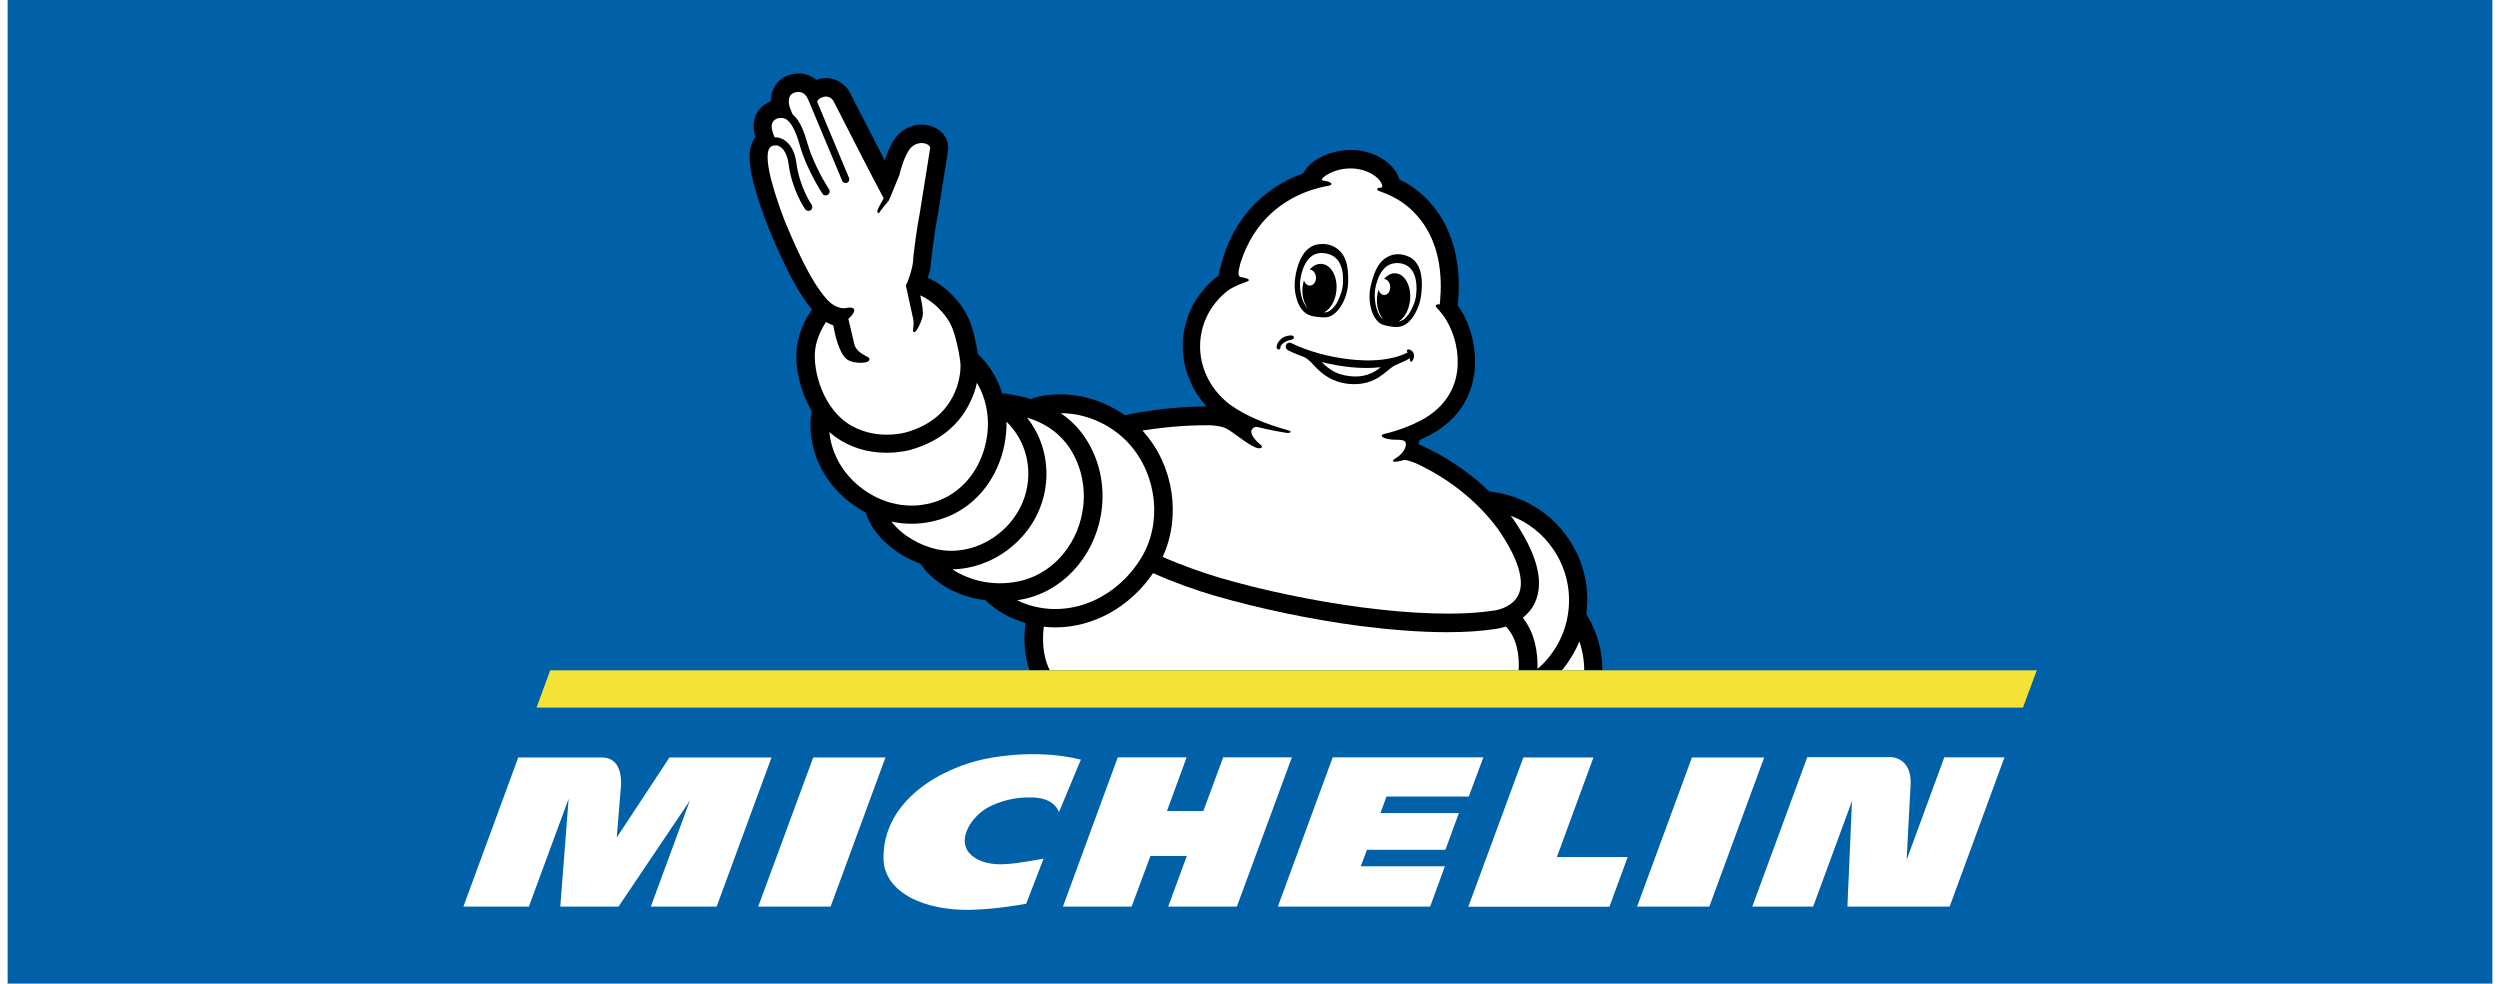
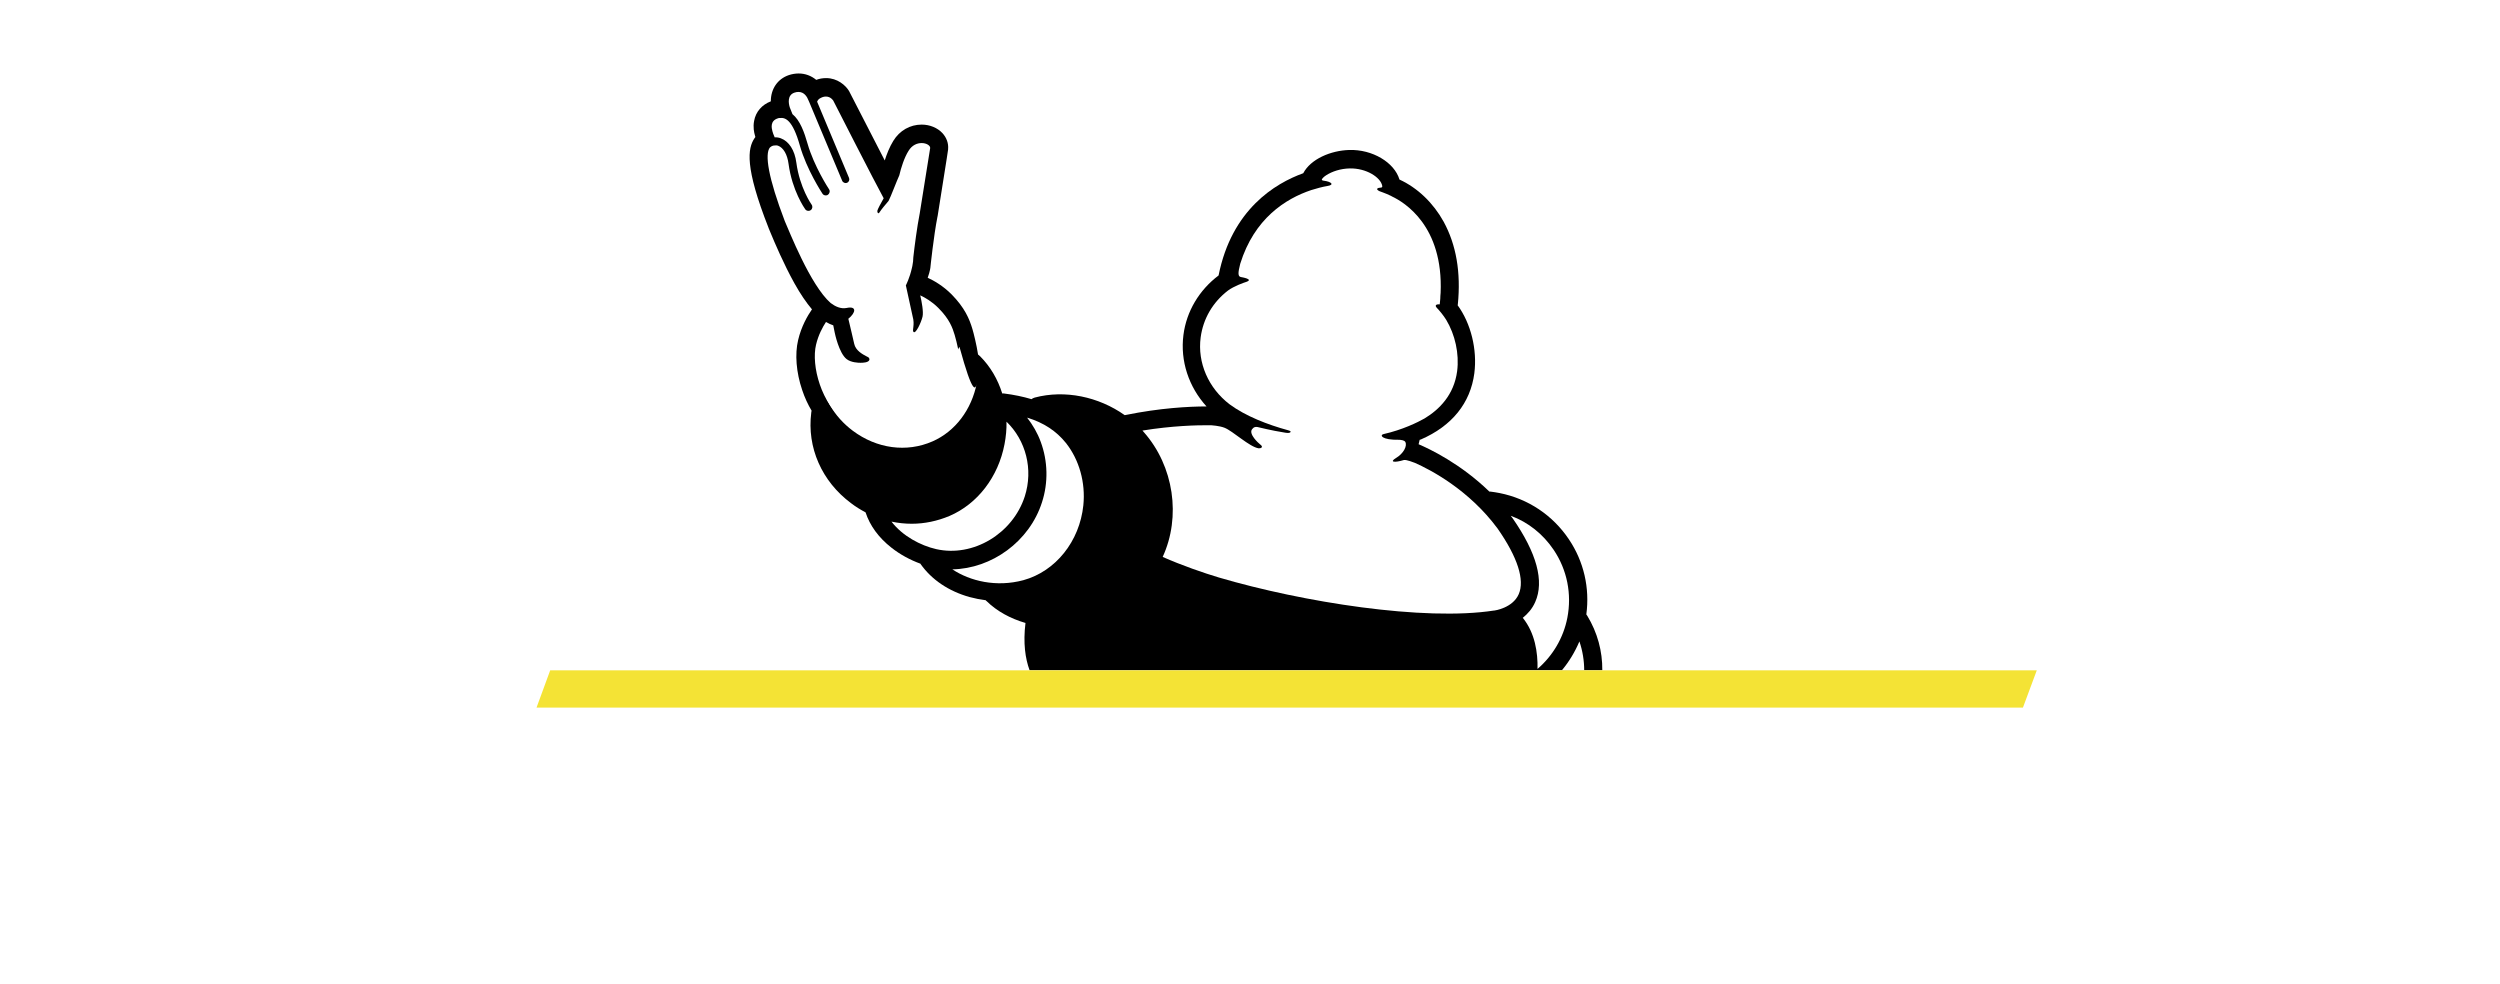
<svg xmlns="http://www.w3.org/2000/svg" width="122px" height="48px" version="1.1" id="Capa_1" x="0px" y="0px" viewBox="-420 2.9 1400 554.2" enable-background="new -420 2.9 1400 554.2" xml:space="preserve">
  <title>michelin</title>
-   <path fill="#0061A9" d="M-420,2.9H980v554.2H-420V2.9z" />
  <g>
    <path d="M8.7,131.2c0,0.1,0.1,0.2,0.1,0.3c0.2,0.5,0.6,1.4,1,2.4c2.4,5.8,7.5,17.8,13.5,28.6c3.4,6.1,6.7,10.9,9.9,14.7   c-2.5,3.6-6,9.6-7.8,17.3c-1.9,7.9-1.1,18.2,2.3,28.2c1.4,4.2,3.2,8.1,5.3,11.6c0,0,0,0-0.1,0c0,0,0,0.1,0.1,0.1   c-0.1,0.3-0.2,0.6-0.2,1c-2.5,19.6,5.9,38.7,22.4,51c2.6,2,5.4,3.7,8.2,5.2c2.4,7.4,7.4,14.3,14.6,19.9c4.8,3.8,10.5,6.9,16.3,9   c0,0.1,0.1,0.1,0.1,0.2c6.2,8.8,15.8,15.3,27.6,18.6c3,0.8,6,1.4,9.1,1.8c0.1,0.2,0.3,0.4,0.5,0.5c5.7,5.6,13.3,9.8,21.9,12.3   c-1.4,11.3-0.1,20.1,2.3,26.6h322.7c0.1-10.6-2.7-21.2-8.5-30.7c-0.1-0.2-0.3-0.5-0.5-0.7c2-14.9-1.4-29.8-9.8-42.3   c-9.1-13.6-23-22.9-39.1-26.1c-1.6-0.3-3.3-0.6-5-0.8c-0.2,0-0.4,0-0.7,0c-16.4-15.9-33.8-24.1-39.9-26.7c0.2-0.9,0.4-1.7,0.6-2.5   c0.2-0.1,0.4-0.1,0.7-0.2c17.5-7.6,27.9-20.5,30.1-37.3c1.7-13.3-1.9-28-9.4-38.3c0-0.2,0.1-0.4,0.1-0.5c1.8-18-0.9-33.6-8-46.6   c-5.8-10.5-14.6-19-24.8-23.7c0,0-0.1,0-0.1-0.1c-2.9-9.6-15.2-17-28.3-16.6c-10.4,0.3-21.7,5.1-25.9,13.1   c-15.8,5.7-40.3,20.4-47.7,57.6c-10.9,8.2-18.1,20.2-19.8,33.5c-1.9,14.7,3,29.3,13,40.3c-10.1,0-26.3,0.9-45.5,4.8   c-0.2,0-0.4,0.1-0.6,0.1c-14.7-10.4-33.7-14.4-50.7-9.9c-0.7,0.2-1.3,0.5-1.8,0.9c-4.7-1.4-9.9-2.5-15.5-3.2c-0.3,0-0.7-0.1-1,0   c-2.5-8-6.7-15.2-12.5-21c-0.3-0.3-1-0.8-1-0.9c0,0,0,0-0.1,0.1c-0.9-5.8-2.5-12.2-3.2-14.5c-1.7-5.7-4.3-12-11.8-19.6   c-4.8-4.8-9.9-7.7-13.4-9.3c0.7-1.9,1.1-3.5,1.3-4.5c0.1-0.4,0.1-0.8,0.2-1.1c0-0.2,1.9-18.2,4-28.8c0-0.1,0.1-0.3,0.1-0.4   c5.8-36.6,5.9-37.1,5.9-37.5c0-0.1,0-0.1,0-0.2c0.3-3.3-0.9-6.5-3.2-9c-2.8-3-7.1-4.8-11.7-4.8c-6.5,0-12.4,3.3-16,9.2   c-2.1,3.4-3.7,7.5-4.8,11c-6.1-11.8-14-27.3-19.8-38.5c-0.1-0.2-0.2-0.4-0.3-0.6c-2-3.3-6.6-7.3-12.9-7.3c-1.9,0-3.8,0.3-5.6,1   c-2.8-2.3-6.2-3.6-9.9-3.6c-1.8,0-3.7,0.3-5.5,0.9c-6.5,2.2-10.2,7.9-10.2,14.8c-5,1.9-8.5,5.9-9.4,11c-0.7,3.5,0,6.6,0.4,8   c0,0.2,0.1,0.5,0.3,1.1c-0.2,0.2-0.3,0.4-0.5,0.7C-3,86.5-4.8,96.9,8.7,131.2" />
    <path fill="#FFFFFF" d="M258.1,242.5c0.1,0,4.7,0.3,7.5,1.4c4.7,1.8,14.2,10.9,19.3,11.6c0.9,0.1,3.2-0.5,0.7-2.3   c-0.7-0.5-6.6-5.8-4.4-8.5c0,0,0.1-0.1,0.1-0.1c0.8-1.1,1.8-1.3,2.9-1.1c7.4,1.8,13.6,2.9,15.7,3.2c1.3,0.2,2.3,0.2,2.8-0.2   c0.5-0.5,0.1-0.8-1.3-1.2c-11.4-3.1-24-8-32.9-14.6c-11.9-9.1-18.2-23.4-16.3-37.7c1.4-10.5,6.8-19.8,15.4-26.4   c3.4-2.5,8.8-4.4,10.4-4.9c4.2-1.5-2.6-2.6-3.1-2.7c-1.7-0.3-1.8-2.1-0.4-7.5c7.9-25.4,25.4-36.6,40-41.5c2.5-0.8,6.5-1.9,9.1-2.3   c4-0.6,2.5-2.4-2.1-3c0,0-1.6-0.1-0.8-1.1c0.1-0.2,1-1.2,2.3-2c3.3-2.1,8-3.7,13.2-3.8c9.3-0.2,17.4,5,18.3,9.8c0,0,0.3,1-0.8,1   c-1.8,0.1-3.2,0.8-0.8,2c0.6,0.3,3.1,1,6.6,2.7c0.2,0.1,0.3,0.2,0.5,0.3c7,3.3,29,16.6,27.4,54.3v0c-0.1,1.1-0.2,2.3-0.2,3.4   c-0.1,1-0.2,2.1-0.3,3.1c-2.1-0.2-3,0.6-1.5,2.1c1.1,1.1,3.7,4.2,5.2,6.7c4.9,8.2,7.4,18.9,6.1,28.9c-1.8,13.4-10.1,21.6-18.4,26.6   c-3.7,2.1-12.4,6.4-23.1,8.8c-2.2,0.5-1.2,3.4,9,3.2c0.9,0.1,2.7,0.2,3.3,1.2c1.2,2.2-0.9,6.5-5.3,9.1c-3.8,2.3-0.8,2.7,4.5,1.1   c1.5-0.3,5.6,1.4,6.2,1.6c8.6,3.8,30.3,15,46.6,37c11.3,16.2,15.4,29,11.9,37c-3.4,7.8-13.6,9.2-13.7,9.2c-0.1,0-0.1,0-0.2,0   c-39.4,6.1-107.8-4.7-155-18.6c-8.4-2.5-21.1-6.9-31.7-11.6c10.4-22.6,6.4-51.1-10.7-70.4c-0.2-0.3-0.5-0.5-0.7-0.8   C236,242.8,250,242.4,258.1,242.5" />
    <path fill="#FFFFFF" d="M451.1,312.7c7.6,11.3,10.3,24.9,7.7,38.3c-2.2,11.3-8.2,21.4-16.8,28.8c0.2-9.3-1.4-20.2-8.3-28.8   c2.7-2.2,5.3-5,7-8.9c5.2-11.7,0.9-27.6-12.8-47.3c0,0-0.1-0.1-0.1-0.1c-0.3-0.4-0.6-0.8-0.9-1.2   C436.7,297.1,445.1,303.8,451.1,312.7" />
-     <path fill="#FFFFFF" d="M212.2,253.3c15.7,17.8,18.4,44.8,6.3,64.3c-13.6,21.9-37.9,32.7-60.5,26.9c-3.3-0.8-6.4-2-9.2-3.4   c2.2-0.3,4.3-0.8,6.4-1.3c22.3-6,38.9-26.6,41.4-51.1c1.6-15.5-2.8-31-12-42.6c-3.2-4.1-7-7.5-11.2-10.4   C187.6,235.7,202.2,242.1,212.2,253.3" />
    <path fill="#FFFFFF" d="M176.3,252.5c7.5,9.5,11.1,22.3,9.8,35.1c-2.1,20.3-15.6,37.2-33.8,42.2c-15.3,4.1-30,0.5-40-6.1   c22.1-0.4,43.4-15.6,50.5-37.8c3.6-11.1,3.3-23.2-0.7-34c-1.8-5-4.5-9.6-7.7-13.7C163.9,241.1,170.9,245.8,176.3,252.5" />
    <path fill="#FFFFFF" d="M141.7,253.1c0.8-4.2,1.2-8.4,1.1-12.6c10.9,10.5,15.2,26.8,10.3,42.1c-6.8,21-29.1,34.4-49.9,29.7   c-8.8-2-19-7.4-25.2-15.5c3.8,0.8,7.6,1.2,11.4,1.2c7.2,0,14.4-1.5,21.3-4.4C126.5,286.8,138.2,271.6,141.7,253.1" />
-     <path fill="#FFFFFF" d="M126.1,218.6C126.2,218.6,126.2,218.6,126.1,218.6c5.6,9.3,7.6,20.9,5.3,32.6c-2.9,15.1-12.2,27.4-25,33   c-14.6,6.4-31.4,4.1-44.9-6c-10.7-8-17.2-19.4-18.5-31.7c0,0,0,0,0-0.1c1.1,0.9,2.2,1.8,3.3,2.6c8.2,5.9,18.1,9,28.9,9   c7.3,0,12.7-1.4,13.7-1.7c19-5.4,28.3-16.7,32.7-25.4C124,226.5,125.4,222.2,126.1,218.6" />
+     <path fill="#FFFFFF" d="M126.1,218.6C126.2,218.6,126.2,218.6,126.1,218.6c-2.9,15.1-12.2,27.4-25,33   c-14.6,6.4-31.4,4.1-44.9-6c-10.7-8-17.2-19.4-18.5-31.7c0,0,0,0,0-0.1c1.1,0.9,2.2,1.8,3.3,2.6c8.2,5.9,18.1,9,28.9,9   c7.3,0,12.7-1.4,13.7-1.7c19-5.4,28.3-16.7,32.7-25.4C124,226.5,125.4,222.2,126.1,218.6" />
    <path fill="#FFFFFF" d="M9.5,86c0.1-0.1,0.3-0.2,0.4-0.3c0.4-0.3,0.8-0.6,1.3-0.7c0.1,0,0.3-0.1,0.5-0.1c0.6,0,1-0.1,1.4-0.1   c0.3,0,0.6,0.1,1,0.2c3,1.1,5.2,4.9,5.9,10.2c2,15.1,9.1,25.2,9.4,25.6c0.4,0.6,1.1,0.9,1.8,0.9c0.5,0,0.9-0.1,1.3-0.4   c1-0.7,1.2-2.1,0.5-3.1c-0.1-0.1-6.7-9.5-8.6-23.6c-0.9-7.1-4.2-12.1-8.8-13.8c-1.1-0.4-2.3-0.6-3.4-0.5c-0.6-1.4-1.2-2.8-1.3-3.5   c-0.5-1.9-1.3-5.8,3-7.2c0.3-0.1,0.5-0.2,0.8-0.2c0.1,0,0.3,0,0.4,0c3.1-0.4,7.2,1,11.3,15.6c3.8,13.4,12.3,26.4,12.7,27   c0.4,0.7,1.2,1,1.9,1c0.4,0,0.9-0.1,1.2-0.4c1-0.7,1.3-2.1,0.6-3.1c-0.1-0.1-8.5-13-12.1-25.7c-1.8-6.3-4.2-13.1-8.5-16.6   c-0.6-1.5-1.3-3.3-1.5-3.8c-0.7-2.2-1.5-6.9,2.6-8.3c0.8-0.3,1.6-0.4,2.3-0.4c3.3,0,4.9,2.8,5.7,4.9c0.1,0.3,0.3,0.6,0.4,0.9   l18.5,44.2c0.1,0.3,0.3,0.6,0.6,0.8c0.6,0.5,1.4,0.7,2.1,0.4c1.1-0.4,1.6-1.6,1.2-2.7l-18-43c0.3-0.8,0.9-1.6,2-2.1   c1.1-0.6,2.1-0.8,3-0.8c2.7,0,4.1,2.3,4.1,2.3s23.9,46.9,28.4,55c-1.8,3.1-3.3,6.1-3.5,6.8c-0.3,1.2,0.5,2.3,1.1,1.2   c1.3-2,3.3-4.3,4.9-6.2c0,0,0,0,0.1-0.1c0,0,0,0,0,0c0.1-0.1,0.1-0.2,0.2-0.3c1.1-2,4.6-11.3,6-14.3c1-4.3,2.8-10,5.2-13.8   c2-3.3,4.9-4.4,7.4-4.4c2.7,0,4.9,1.4,4.8,2.8c-0.1,0.6-5.9,36.9-5.9,36.9c-1.5,7.6-2.9,18.4-3.6,24.7c0,1.5-0.2,3.1-0.5,4.6   c0,0.3-0.1,0.5-0.1,0.5s-0.1,0.3-0.2,0.9c-1.2,5.5-3.4,9.8-3.4,9.8l1.9,8.7c0,0,0,0,0,0c0.8,3.6,1.6,7.5,1.9,8.7   c1.4,4.9-0.4,7.8,0.5,8.8c1.2,1.4,4.3-5.2,5.1-8.6c0.6-2.7-0.4-8.2-1.3-12c2.6,1.2,6.5,3.4,10.2,7.1c6.3,6.3,8,11.2,9.2,15.2   c1.2,4,3.2,12.7,3.3,17.3c0.1,4.7-1.5,29.4-30.7,37.6c0,0-4.5,1.3-10.9,1.3c-6.5,0-15-1.4-22.9-7c-14.1-10.1-19.7-32.1-16.9-43.7   c1.3-5.5,3.7-9.9,5.6-12.8c1.4,0.8,2.8,1.5,4.1,1.9l0.8,4c0.1,0.5,2.4,11.6,6.7,15c2.5,2,6.7,2.1,7.9,2.1c1.3,0,4.3-0.1,4.9-1.5   c0.1-0.2,0.2-0.8-0.3-1.4c-0.2-0.2-0.6-0.4-1.4-0.8c-2.1-1.1-6-3.2-6.8-7c-0.5-2.1-2.2-9.7-3.3-14.1c4.3-3.5,4.8-7.3-0.9-6.1   c-3.4,0.7-6.6-0.9-9.1-2.8c-11.4-10-23.4-40.7-25.8-46.1C8.5,102.9,6.5,89.7,9.5,86" />
    <path fill="#FFFFFF" d="M468.3,380.6h-12.6c4.1-4.9,7.4-10.4,9.9-16.3C467.4,369.6,468.3,375.1,468.3,380.6" />
-     <path fill="#FFFFFF" d="M163.8,356c2.1,0.2,4.3,0.4,6.4,0.4c21.3,0,42-11.2,55.2-30.6c11.2,5.1,24.6,9.8,33.9,12.5   c26,7.6,55.7,13.8,83.6,17.4c17.6,2.2,33.7,3.4,47.9,3.4c10.5,0,19.9-0.6,28-1.9c0.5-0.1,2.7-0.4,5.4-1.3   c6.4,6.7,7.6,16.5,7.2,24.7H167.2C164.7,375.6,162.4,367.7,163.8,356" />
-     <path d="M304.7,192.8c-0.2-0.9-1.4-0.9-1.8-0.9c-1,0-2.3,0.3-3.3,0.7c-2.6,0.9-4.8,4.1-4.6,6.1c0,0.3,0.1,0.5,0.3,0.7   c0.2,0.2,0.5,0.4,1,0.4c0,0,0,0,0,0l0,0l0,0c0.5,0,0.8-0.4,0.8-0.9c0-0.5,0.3-1.4,1-2.1c0.7-0.7,1.9-1.8,5.2-2.5   C304.1,194.1,305,193.7,304.7,192.8 M328.8,173.8c-2,3.1-4.3,5-6.4,5.1c-0.2,0-0.4,0-0.6,0c3.6-1.9,6.4-6.6,6.9-12.4   c0.7-7.8-3-14.5-8.3-14.9c-2.5-0.2-4.9,1-6.8,3.2c1.9,0,3.4,1.9,3.6,4.3c0.1,2.5-1.4,4.6-3.3,4.7c-1.6,0.1-3-1.2-3.5-3   c-0.4,1.3-0.6,2.6-0.8,4c-0.4,4.7,0.8,9.1,3,11.8c-0.3-0.3-0.6-0.5-0.9-0.9c-1.6-2-2.8-5.1-3.3-8.8c-0.2-1.7-0.3-3.3-0.2-5.1   c0.4-4.2,2.8-17.4,13.3-16.3c8,0.8,10.2,6.7,10.8,11.9c0,0.2,0,0.5,0,0.7c0.5,5.1-0.4,8.6-1.7,11.9   C330.1,171.4,329.5,172.6,328.8,173.8 M335.3,161.8c0.2-8.9-1-15.7-7.4-19.6c-0.7-0.4-1.4-0.7-2.1-1c-2.7-1-5.9-1.1-8.7-0.4   c-3.3,0.9-5.9,3.3-7.6,6.2c-1.8,3-2.9,6.4-3.6,9.8c-0.7,3.5-1,7-0.5,10.5c0.5,3.5,1.7,7.4,4,10.2c1.2,1.5,2.7,2.4,4.4,3.1   c1.4,0.5,3,0.8,4.6,0.9c0,0,2.6,0.3,4.2,0.2C329,181.5,335.1,171.6,335.3,161.8 M353.7,209.8c-2.3,1.8-4.8,3.4-7.8,4.3   c-2.9,0.9-6,1.1-9,0.8c-3-0.3-5.9-0.9-8.7-2.2c-3-1.4-5.5-3.5-7.8-5.8C331.3,209.6,342.7,211,353.7,209.8 M359.9,204.6   c-6.6,1.5-13.5,1.6-20.2,1.1c-11-0.9-22.2-3.4-32.5-7.7c-0.9-0.4-1.8-0.8-2.7-1.2c-0.5-0.2-0.9-0.5-1.4-0.7v0c-1.5-0.5-2.9,0.5-3,2   c0,1.1,0.7,1.8,1.6,2.3c2.8,1.4,5.7,2.5,8.6,3.6c2.6,1.1,4.4,3.4,6.3,5.4c2.3,2.4,4.8,4.6,7.8,6.3c5.6,3.2,12.5,4.3,18.8,3.3   c3.3-0.5,6.4-1.7,9.2-3.4c2-1.3,3.9-2.8,5.7-4.3c1.1-0.9,2.2-1.8,3.5-2.5c0.7-0.4,5.8-2.4,8.5-4c0,0.9,0,1.8,0.6,1.9   c0.7,0.1,1.3-1.2,1.6-2.3c0.3-1.1,0-2.1-0.3-2.8c-0.3-0.7-1.4-1.7-2.5-1.8c-1.1-0.1-1.4,0.8-1,1.2c0.1,0.1,0.3,0.3,0.4,0.4   c-0.4,0.2-0.8,0.5-1.2,0.6C365.3,203.2,362.6,204,359.9,204.6 M373.4,170.5c-0.3,1.7-0.8,3.3-1.5,4.8c-1.4,3.4-3.3,6.1-5.3,7.6   c-0.9,0.6-1.8,1-2.9,1.2c3.3-2,6-6.6,6.5-12.3c0.7-7.8-2.9-14.4-8-14.9c-2.5-0.2-4.8,1-6.7,3.2c1.8,0,3.4,1.9,3.5,4.3   c0.1,2.5-1.3,4.6-3.2,4.7c-1.5,0.1-2.9-1.2-3.4-3c-0.4,1.3-0.6,2.6-0.8,4c-0.5,5.2,1,9.9,3.5,12.6c-1.6-0.9-3-3.1-3.8-6.1   c-0.4-1.3-0.6-2.6-0.8-4c-0.4-3.5-0.4-7.1,1.4-11.9c0.1-0.2,0.1-0.4,0.2-0.7c1.9-4.8,5.4-9.9,13-8.7   C375.2,153.2,374.1,166.4,373.4,170.5 M376,155.9c-0.9-3.3-2.7-6.2-5.6-7.9c-2.4-1.4-5.4-2.1-8.2-1.8c-0.8,0.1-1.5,0.2-2.2,0.4   c-7,2.2-9.8,8.4-11.9,17c-2.3,9.4,0.9,20.4,6.9,22.3c1.5,0.5,3.9,0.9,3.9,0.9c1.5,0.3,3.1,0.4,4.5,0.3c1.7-0.2,3.3-0.7,4.8-1.8   c2.9-2.1,4.9-5.5,6.3-8.8c1.4-3.3,2-6.7,2.2-10.2C377,162.8,376.9,159.2,376,155.9" />
    <polygon fill="#F4E335" points="-114.3,380.6 -122,401.6 715.5,401.6 723.3,380.6  " />
    <path fill="#FFFFFF" d="M671.2,429.6l-21.2,57.7c0.3-5.8,1.4-28.8,2.2-42c0.3-5.4-0.9-9.6-3.5-12.4c-3.2-3.3-7.3-3.4-7.4-3.4h-47.3   L563,513.7h34.3l21.9-59.5l-2.6,59.5h57.6l30.9-84.1H671.2z M538.8,513.7l30.9-84H529l-30.9,84H538.8z M492.8,485.8h-39.9   l20.6-56.1H434l-31,84.1h79.5L492.8,485.8z M403.3,451.6l8.2-22h-84.9l-30.9,84.1h85.8l8.3-22.7h-47.4l3.5-9.3h44.2l7.6-20.7h-44.2   l3.4-9.3H403.3z M272.6,513.7l31-84.1h-38.7l-11.2,30.3h-20.5l11.1-30.3h-38.8l-30.9,84.1h38.7l10.6-28.5h20.5l-10.5,28.5H272.6z    M172.4,460.4l12.3-29.5c-21.2-5.2-42.5-2.7-53.5-0.5c-24.7,5-58.1,23.2-57.7,56.2c0.2,19.1,23.2,29.7,49.7,28.9   c14.8-0.4,28.9-3.1,30.7-3.4l9.8-25.4c-13,2.1-25.4,5.2-35.2,1.3c-17.6-7-6.8-25.4,5.7-31.1c5.5-2.5,12.9-4.9,21.9-4.7   C159.8,452.2,168.9,452.4,172.4,460.4 M43.7,513.7l30.9-84H33.9l-31,84H43.7z M-20.5,513.7l30.9-84h-57.5l-29.7,45.1   c0,0,1.9-23.6,2.4-29.3c0.3-4.3-0.2-15.8-10.7-15.8h-47.2l-30.9,84h36.9l22.4-60.8l-4.7,60.8h32.8l40.2-59.7l-22,59.7H-20.5z" />
  </g>
</svg>